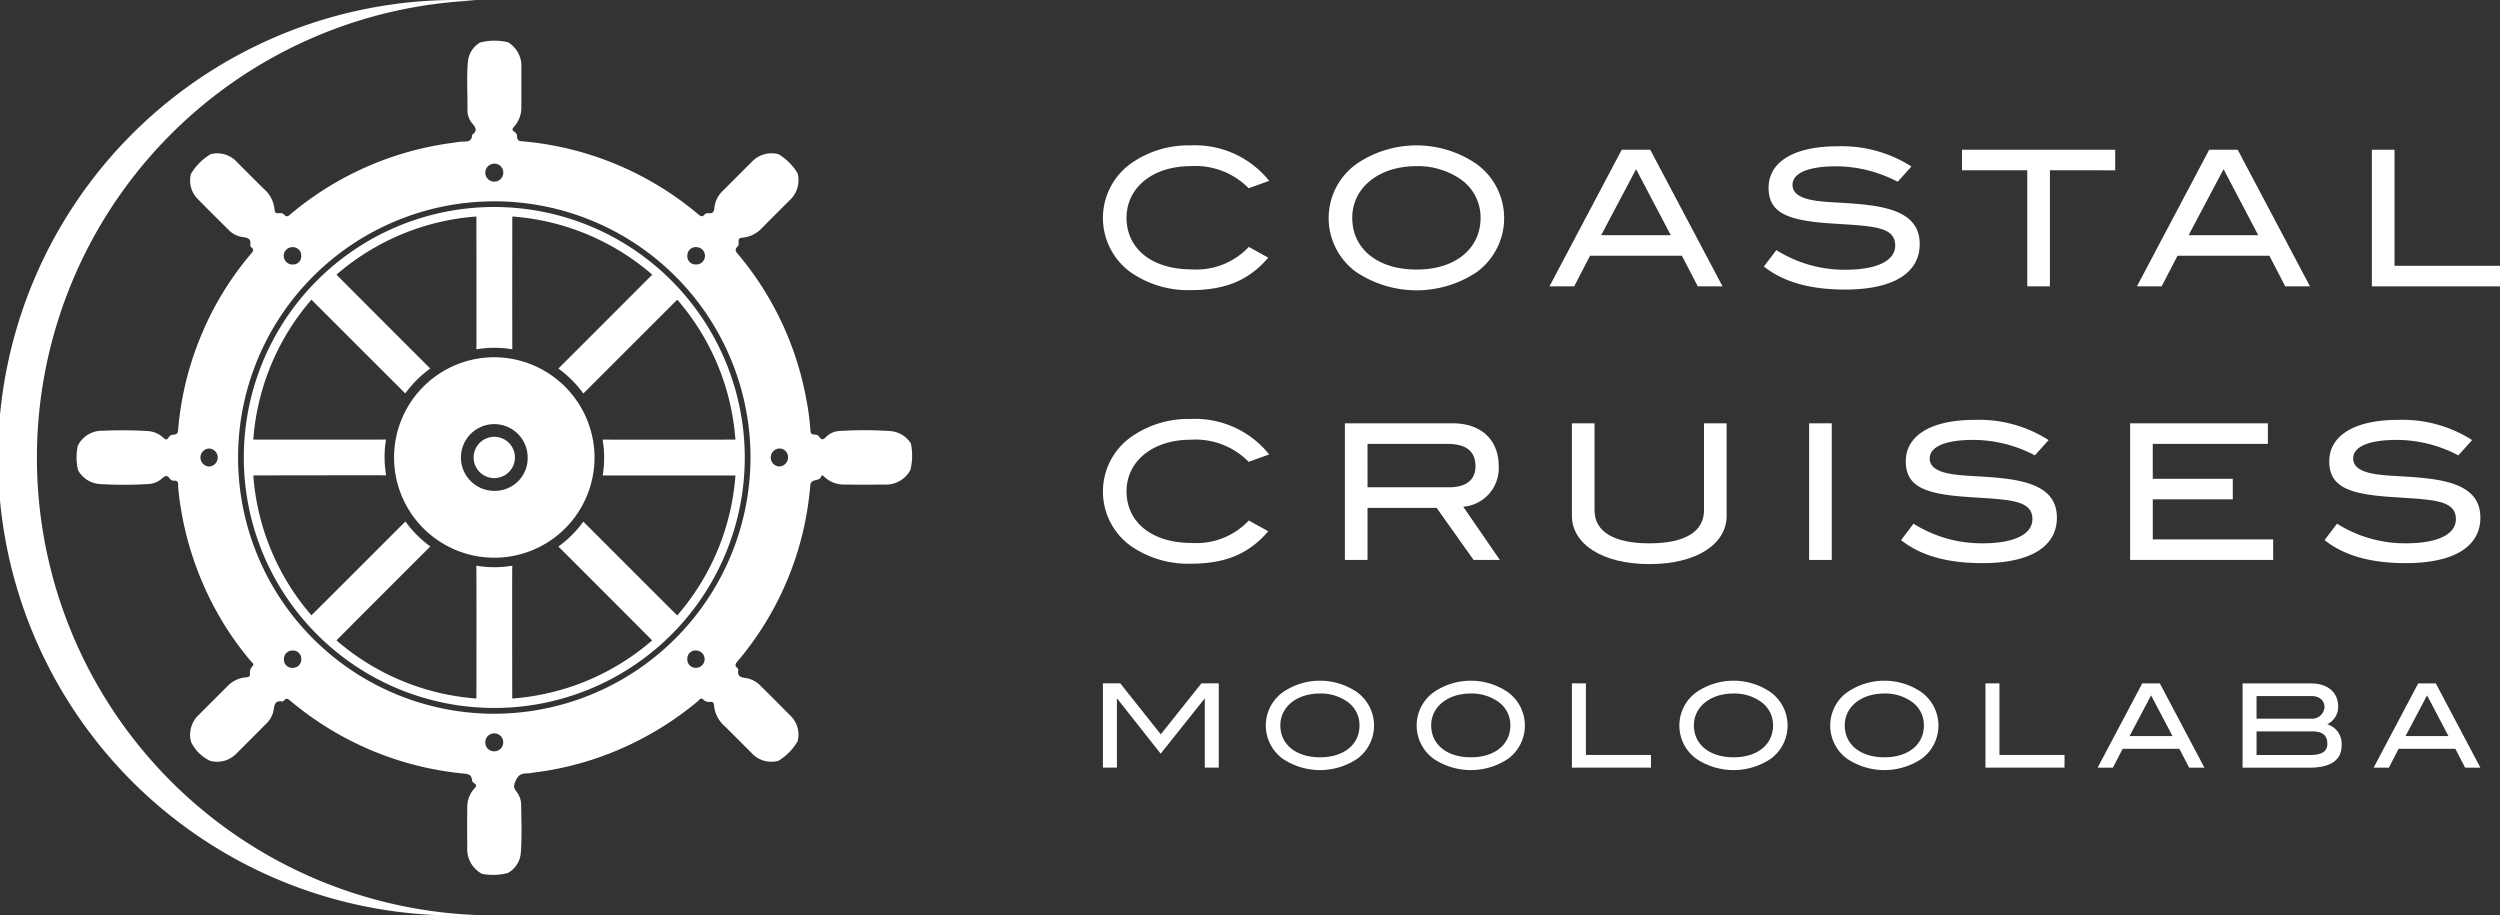
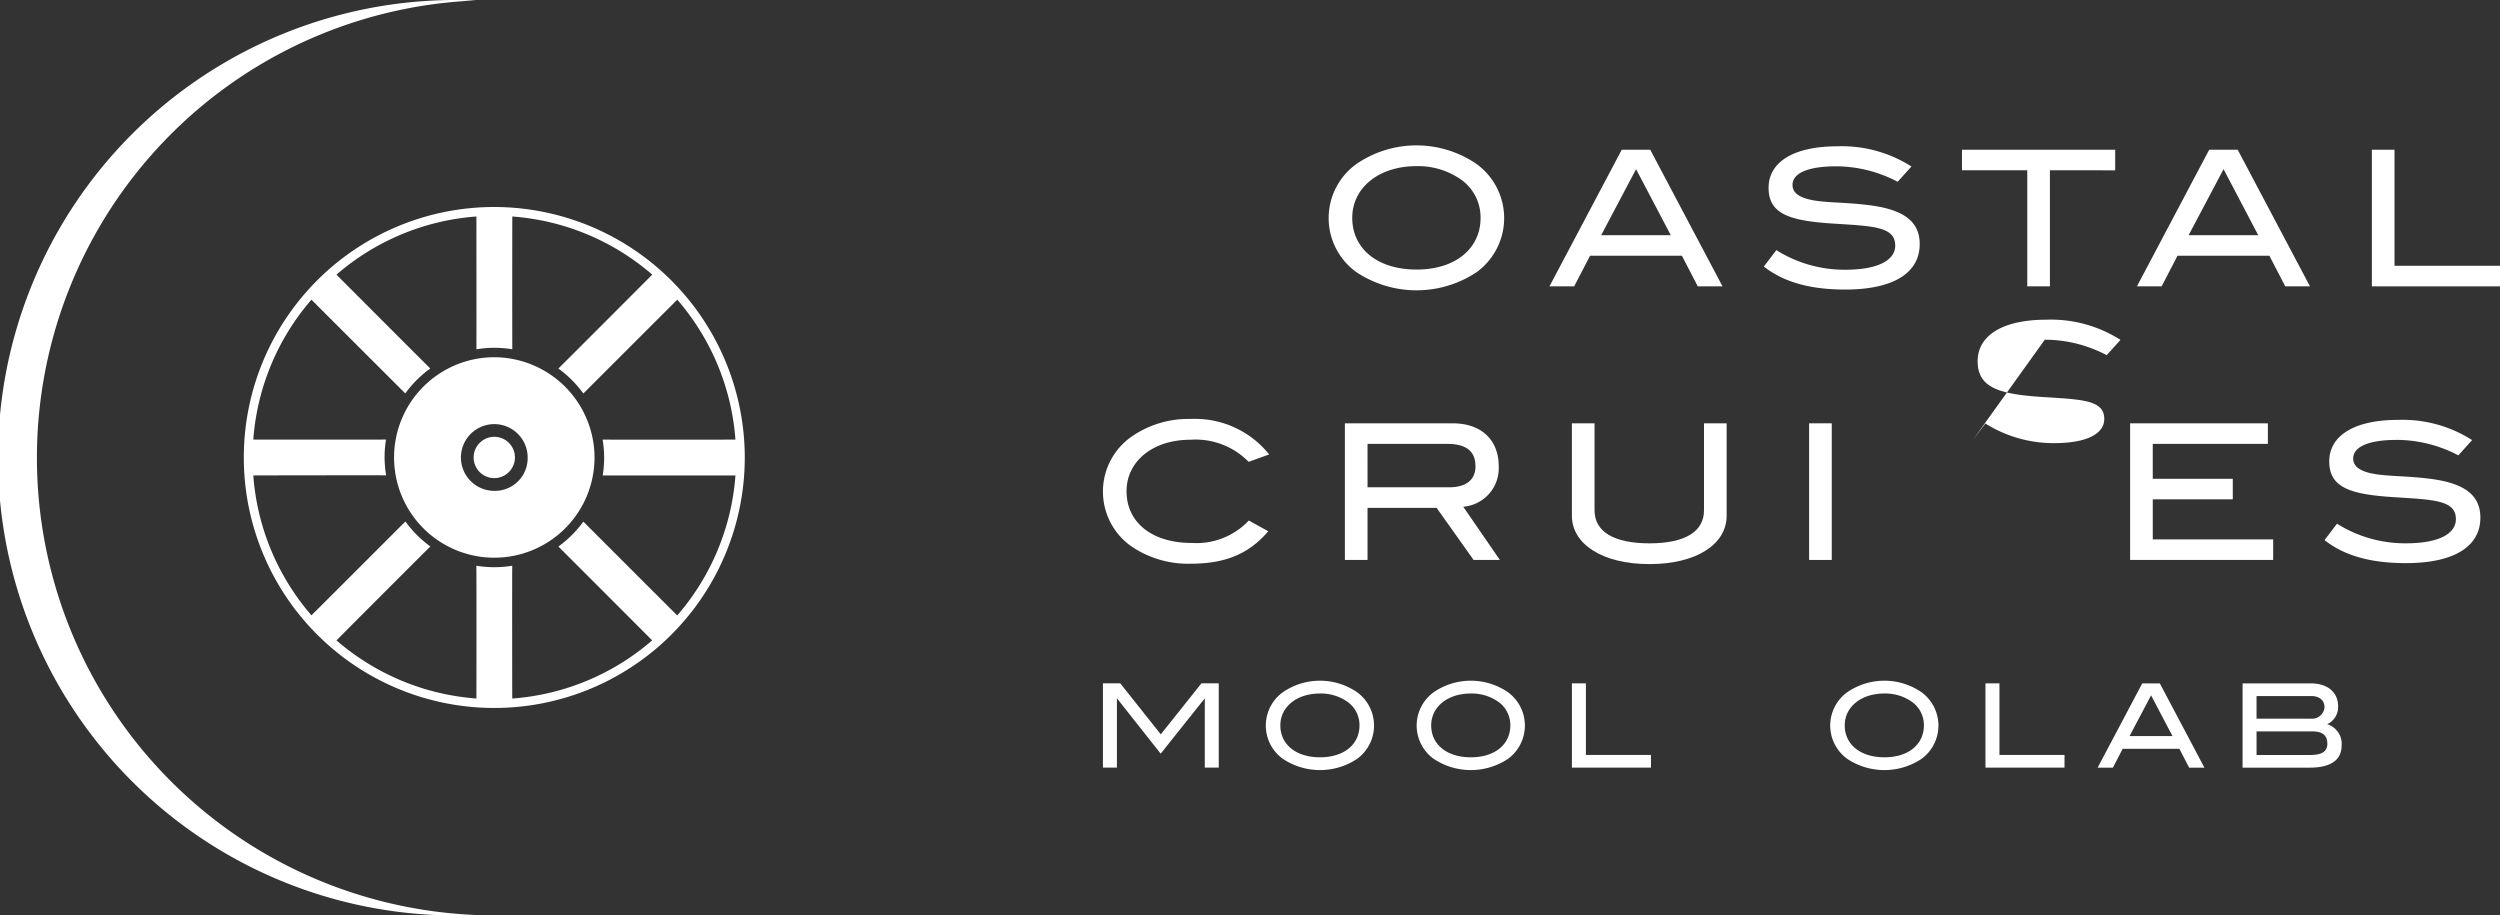
<svg xmlns="http://www.w3.org/2000/svg" id="Group_32" data-name="Group 32" width="285.969" height="104.719" viewBox="0 0 285.969 104.719">
  <rect x="0" y="0" width="285.969" height="104.719" fill="#333333" stroke="none" />
  <defs>
    <clipPath id="clip-path">
      <rect id="Rectangle_2" data-name="Rectangle 2" width="285.969" height="104.719" fill="#fff" />
    </clipPath>
  </defs>
  <g id="Group_1" data-name="Group 1" clip-path="url(#clip-path)">
-     <path id="Path_1" data-name="Path 1" d="M508.543,69.74a8.507,8.507,0,0,0-6.649-2.526c-4.36,0-7.317,2.5-7.317,5.893,0,3.519,2.849,5.915,7.468,5.915a8.224,8.224,0,0,0,6.519-2.569l2.223,1.23c-2.266,2.655-5.008,3.712-8.894,3.712a11.493,11.493,0,0,1-6.886-2.072,7.666,7.666,0,0,1,.043-12.391,11.364,11.364,0,0,1,6.843-2.094,10.872,10.872,0,0,1,9,4.058Z" transform="translate(-365.715 -48.208)" fill="#fff" />
    <path id="Path_2" data-name="Path 2" d="M609.457,79.345a12.425,12.425,0,0,1-13.772-.022,7.614,7.614,0,0,1,.043-12.369,12.158,12.158,0,0,1,13.707,0,7.649,7.649,0,0,1,.022,12.39m-1.878-10.664a8.577,8.577,0,0,0-4.986-1.468c-4.36,0-7.361,2.5-7.361,5.915,0,3.519,2.871,5.915,7.361,5.915,4.469,0,7.318-2.418,7.318-5.915a5.3,5.3,0,0,0-2.332-4.447" transform="translate(-440.552 -48.208)" fill="#fff" />
    <path id="Path_3" data-name="Path 3" d="M707.966,82.405l-1.813-3.5H695.64l-1.813,3.5H691l8.268-15.628h3.26l8.268,15.628ZM700.907,69l-3.994,7.556h7.966Z" transform="translate(-513.761 -49.649)" fill="#fff" />
    <path id="Path_4" data-name="Path 4" d="M794.828,67.548c-3.238,0-4.943.821-4.943,2.116,0,.712.453,1.187,1.36,1.511,1.706.6,4.274.41,7.447.82,3.886.5,5.742,1.835,5.742,4.447,0,3.281-2.979,5.2-8.526,5.2-3.972,0-7.037-.841-9.3-2.634l1.425-1.878a14.629,14.629,0,0,0,7.9,2.245c3.712,0,5.7-1.08,5.7-2.763,0-2.224-2.655-2.224-7.253-2.526-4.814-.323-7.232-1.08-7.232-4.08,0-2.914,2.806-4.75,7.879-4.75a14.791,14.791,0,0,1,8.462,2.31l-1.576,1.748a15.223,15.223,0,0,0-7.081-1.77" transform="translate(-584.844 -48.521)" fill="#fff" />
    <path id="Path_5" data-name="Path 5" d="M885.033,69.129V82.405h-2.59V69.129h-7.469V66.777H892.5v2.352Z" transform="translate(-650.548 -49.649)" fill="#fff" />
    <path id="Path_6" data-name="Path 6" d="M969.955,82.405l-1.813-3.5H957.629l-1.813,3.5h-2.828l8.268-15.628h3.26l8.268,15.628ZM962.9,69,958.9,76.555h7.966Z" transform="translate(-708.551 -49.649)" fill="#fff" />
    <path id="Path_7" data-name="Path 7" d="M1057.768,82.405V66.777h2.59V80.052h12.067v2.353Z" transform="translate(-786.456 -49.649)" fill="#fff" />
    <path id="Path_8" data-name="Path 8" d="M508.543,191.747a8.507,8.507,0,0,0-6.649-2.526c-4.36,0-7.317,2.5-7.317,5.893,0,3.519,2.849,5.915,7.468,5.915a8.224,8.224,0,0,0,6.519-2.569l2.223,1.23c-2.266,2.655-5.008,3.712-8.894,3.712a11.493,11.493,0,0,1-6.886-2.072,7.666,7.666,0,0,1,.043-12.391,11.364,11.364,0,0,1,6.843-2.094,10.872,10.872,0,0,1,9,4.058Z" transform="translate(-365.715 -138.921)" fill="#fff" />
    <path id="Path_9" data-name="Path 9" d="M614.492,204.412l-4.231-5.958h-7.9v5.958H599.77V188.784H612.1c3.281,0,5.267,1.9,5.267,4.921a4.418,4.418,0,0,1-4.058,4.62l4.188,6.087Zm.216-10.707c0-1.727-1.058-2.569-3.238-2.569h-9.109V196.1h9.347c1.943,0,3-.864,3-2.4" transform="translate(-445.932 -140.362)" fill="#fff" />
    <path id="Path_10" data-name="Path 10" d="M709.886,204.887c-5.483,0-8.872-2.352-8.872-5.526V188.784h2.59v9.951c0,2.418,2.159,3.778,6.282,3.778,4.1,0,6.238-1.36,6.238-3.778v-9.951h2.59v10.577c0,3.2-3.367,5.526-8.829,5.526" transform="translate(-521.208 -140.362)" fill="#fff" />
    <rect id="Rectangle_1" data-name="Rectangle 1" width="2.59" height="15.628" transform="translate(206.94 48.422)" fill="#fff" />
-     <path id="Path_11" data-name="Path 11" d="M856.01,189.555c-3.238,0-4.943.821-4.943,2.116,0,.712.453,1.187,1.36,1.511,1.706.6,4.274.41,7.447.82,3.886.5,5.742,1.835,5.742,4.447,0,3.281-2.979,5.2-8.526,5.2-3.972,0-7.037-.841-9.3-2.634l1.425-1.878a14.629,14.629,0,0,0,7.9,2.245c3.713,0,5.7-1.08,5.7-2.763,0-2.224-2.655-2.224-7.253-2.526-4.814-.324-7.232-1.08-7.232-4.08,0-2.914,2.806-4.75,7.879-4.75a14.791,14.791,0,0,1,8.462,2.31l-1.576,1.748a15.222,15.222,0,0,0-7.081-1.77" transform="translate(-630.333 -139.234)" fill="#fff" />
+     <path id="Path_11" data-name="Path 11" d="M856.01,189.555l1.425-1.878a14.629,14.629,0,0,0,7.9,2.245c3.713,0,5.7-1.08,5.7-2.763,0-2.224-2.655-2.224-7.253-2.526-4.814-.324-7.232-1.08-7.232-4.08,0-2.914,2.806-4.75,7.879-4.75a14.791,14.791,0,0,1,8.462,2.31l-1.576,1.748a15.222,15.222,0,0,0-7.081-1.77" transform="translate(-630.333 -139.234)" fill="#fff" />
    <path id="Path_12" data-name="Path 12" d="M949.957,204.412V188.784h15.758v2.352H952.547v3.994H961.7v2.353h-9.152v4.576h13.772v2.353Z" transform="translate(-706.298 -140.362)" fill="#fff" />
    <path id="Path_13" data-name="Path 13" d="M1044.865,189.555c-3.238,0-4.943.821-4.943,2.116,0,.712.454,1.187,1.36,1.511,1.706.6,4.274.41,7.447.82,3.886.5,5.742,1.835,5.742,4.447,0,3.281-2.979,5.2-8.526,5.2-3.972,0-7.037-.841-9.3-2.634l1.425-1.878a14.63,14.63,0,0,0,7.9,2.245c3.713,0,5.7-1.08,5.7-2.763,0-2.224-2.655-2.224-7.253-2.526-4.814-.324-7.232-1.08-7.232-4.08,0-2.914,2.806-4.75,7.879-4.75a14.79,14.79,0,0,1,8.462,2.31l-1.576,1.748a15.223,15.223,0,0,0-7.081-1.77" transform="translate(-770.747 -139.234)" fill="#fff" />
    <path id="Path_14" data-name="Path 14" d="M503.528,314.4V306.52h-.04l-5.006,6.284-4.966-6.284h-.04V314.4h-1.6v-9.639h1.984l4.633,5.831,4.647-5.831h1.984V314.4Z" transform="translate(-365.714 -226.593)" fill="#fff" />
    <path id="Path_15" data-name="Path 15" d="M574.937,312.514a7.664,7.664,0,0,1-8.494-.013,4.7,4.7,0,0,1,.027-7.629,7.5,7.5,0,0,1,8.454,0,4.718,4.718,0,0,1,.013,7.642m-1.158-6.577a5.29,5.29,0,0,0-3.075-.905c-2.689,0-4.54,1.545-4.54,3.648,0,2.17,1.771,3.649,4.54,3.649s4.513-1.491,4.513-3.649a3.266,3.266,0,0,0-1.438-2.742" transform="translate(-419.708 -225.704)" fill="#fff" />
    <path id="Path_16" data-name="Path 16" d="M642.208,312.514a7.664,7.664,0,0,1-8.494-.013,4.7,4.7,0,0,1,.027-7.629,7.5,7.5,0,0,1,8.454,0,4.718,4.718,0,0,1,.013,7.642m-1.158-6.577a5.29,5.29,0,0,0-3.075-.905c-2.689,0-4.54,1.545-4.54,3.648,0,2.17,1.771,3.649,4.54,3.649s4.514-1.491,4.514-3.649a3.266,3.266,0,0,0-1.438-2.742" transform="translate(-469.724 -225.704)" fill="#fff" />
    <path id="Path_17" data-name="Path 17" d="M701.016,314.4v-9.639h1.6v8.188h7.442V314.4Z" transform="translate(-521.209 -226.593)" fill="#fff" />
-     <path id="Path_18" data-name="Path 18" d="M759.365,312.514a7.664,7.664,0,0,1-8.494-.013,4.7,4.7,0,0,1,.027-7.629,7.5,7.5,0,0,1,8.454,0,4.718,4.718,0,0,1,.013,7.642m-1.158-6.577a5.29,5.29,0,0,0-3.075-.905c-2.689,0-4.54,1.545-4.54,3.648,0,2.17,1.771,3.649,4.54,3.649s4.514-1.491,4.514-3.649a3.266,3.266,0,0,0-1.438-2.742" transform="translate(-556.831 -225.704)" fill="#fff" />
    <path id="Path_19" data-name="Path 19" d="M826.637,312.514a7.664,7.664,0,0,1-8.494-.013,4.7,4.7,0,0,1,.027-7.629,7.5,7.5,0,0,1,8.454,0,4.718,4.718,0,0,1,.013,7.642m-1.158-6.577a5.29,5.29,0,0,0-3.075-.905c-2.689,0-4.54,1.545-4.54,3.648,0,2.17,1.771,3.649,4.54,3.649s4.514-1.491,4.514-3.649a3.266,3.266,0,0,0-1.438-2.742" transform="translate(-606.848 -225.704)" fill="#fff" />
    <path id="Path_20" data-name="Path 20" d="M885.444,314.4v-9.639h1.6v8.188h7.442V314.4Z" transform="translate(-658.332 -226.593)" fill="#fff" />
    <path id="Path_21" data-name="Path 21" d="M945.947,314.4l-1.119-2.157h-6.484l-1.118,2.157h-1.745l5.1-9.639h2.011l5.1,9.639Zm-4.354-8.268-2.463,4.66h4.913Z" transform="translate(-695.536 -226.592)" fill="#fff" />
    <path id="Path_22" data-name="Path 22" d="M1011.438,311.871c0,1.651-1.238,2.53-3.648,2.53h-7.682v-9.639h7.789c1.984,0,3.142,1.052,3.142,2.636a2.174,2.174,0,0,1-1.251,2.037,2.338,2.338,0,0,1,1.651,2.437m-1.957-4.38c0-.772-.573-1.279-1.491-1.279h-6.284V308.8h6.218a1.429,1.429,0,0,0,1.558-1.3m.32,4.154c0-.958-.559-1.4-1.745-1.4h-6.351v2.7h6.1c1.358,0,2-.386,2-1.3" transform="translate(-743.586 -226.592)" fill="#fff" />
-     <path id="Path_23" data-name="Path 23" d="M1069.021,314.4l-1.119-2.157h-6.484L1060.3,314.4h-1.744l5.1-9.639h2.011l5.1,9.639Zm-4.354-8.268-2.463,4.66h4.913Z" transform="translate(-787.042 -226.592)" fill="#fff" />
-     <path id="Path_24" data-name="Path 24" d="M129.574,64.219a3.066,3.066,0,0,0-2.379-1.435,44.009,44.009,0,0,0-5.772-.008,2.318,2.318,0,0,0-1.6.718c-.469.516-.643.035-.856-.183-.258-.264-.839.073-.889-.51,0-.039,0-.079-.006-.119a29.255,29.255,0,0,0-.462-3.479,35.781,35.781,0,0,0-7.689-16.5c-.273-.332-.662-.609-.15-1.064.1-.092.107-.342.089-.512-.036-.352.127-.438.442-.464a3.485,3.485,0,0,0,2.241-1.118c1.045-1.063,2.1-2.11,3.158-3.165a3.1,3.1,0,0,0,.894-3.106,6.47,6.47,0,0,0-2.154-2.151,3.053,3.053,0,0,0-3.06.855c-1.116,1.1-2.218,2.221-3.331,3.328a3.077,3.077,0,0,0-.964,1.933c-.041.458-.168.695-.675.616a.544.544,0,0,0-.432.151c-.274.333-.486.2-.738-.016a36.071,36.071,0,0,0-19.851-8.327c-.447-.042-.9.034-.869-.641a.64.64,0,0,0-.329-.479c-.26-.182-.256-.32-.035-.556a3.309,3.309,0,0,0,.85-2.35c0-.715,0-1.431,0-2.146h0c0-.755.006-1.51,0-2.265a3.158,3.158,0,0,0-1.523-2.916,6.7,6.7,0,0,0-3.195.027,2.836,2.836,0,0,0-1.4,2.235c-.156,1.8-.028,3.61-.048,5.415a2.344,2.344,0,0,0,.509,1.561c.4.467.7.864.042,1.333a.076.076,0,0,0-.026.053c-.023.742-.535.743-1.08.736a5.993,5.993,0,0,0-.826.105,36.1,36.1,0,0,0-18.856,8.2c-.235.2-.446.4-.734.045a.687.687,0,0,0-.617-.152c-.322.026-.46-.084-.483-.425a3.483,3.483,0,0,0-1.143-2.29c-1.065-1.042-2.112-2.1-3.169-3.154a3.028,3.028,0,0,0-2.994-.887,6.448,6.448,0,0,0-2.25,2.254,2.977,2.977,0,0,0,.811,2.907c1.138,1.166,2.3,2.311,3.453,3.458a2.746,2.746,0,0,0,1.6.852c.571.069,1.053.173.92.928a.33.33,0,0,0,.119.262c.364.27.172.489-.035.732a35.032,35.032,0,0,0-5.554,8.989,35.652,35.652,0,0,0-2.764,10.922c-.038.421-.007.8-.6.777a.674.674,0,0,0-.53.353c-.191.291-.344.227-.558.019a2.862,2.862,0,0,0-1.822-.78,47.938,47.938,0,0,0-5.119-.037,3.086,3.086,0,0,0-2.867,1.714,6.357,6.357,0,0,0,.03,2.8A3.088,3.088,0,0,0,36.7,68.84a46.721,46.721,0,0,0,5.714,0,2.473,2.473,0,0,0,1.462-.611c.346-.3.591-.486.915,0a.606.606,0,0,0,.53.23c.358-.013.435.195.429.493a4.2,4.2,0,0,0,.022.536,36.5,36.5,0,0,0,3.924,13.1,35.048,35.048,0,0,0,4.37,6.521c.131.153.45.317.173.585a.965.965,0,0,0-.273.816c.021.31-.1.415-.406.438a3.346,3.346,0,0,0-2.165,1.012c-1.094,1.1-2.194,2.19-3.287,3.288a3.1,3.1,0,0,0-.878,3.111A4.609,4.609,0,0,0,49.39,100.5a3.056,3.056,0,0,0,3.057-.865q1.651-1.637,3.287-3.288a2.948,2.948,0,0,0,.921-1.568c.1-.585.107-1.221.995-1.062a.268.268,0,0,0,.208-.1c.263-.358.487-.182.732.026a36.11,36.11,0,0,0,19.621,8.3c.576.066,1.1.024,1.152.8.008.128.168.273.293.361.253.178.214.308.02.514a3.191,3.191,0,0,0-.858,2.227c-.016,1.53-.012,3.06,0,4.59a3.182,3.182,0,0,0,1.7,3,6.677,6.677,0,0,0,2.941-.1,2.867,2.867,0,0,0,1.483-2.312c.144-1.8.06-3.613.044-5.419a2.5,2.5,0,0,0-.523-1.559c-.356-.442-.366-.682-.095-1.285.35-.778.784-.806,1.405-.822.2-.005.392-.059.589-.083a35.865,35.865,0,0,0,12.8-4.082,36.3,36.3,0,0,0,6.055-4.107c.15-.125.309-.457.584-.173a.959.959,0,0,0,.818.269c.319-.024.408.121.43.414a3.569,3.569,0,0,0,1.181,2.336c1.038,1.013,2.058,2.044,3.081,3.072a3.075,3.075,0,0,0,3.094.922,6.4,6.4,0,0,0,2.2-2.233,3.011,3.011,0,0,0-.844-2.953q-1.673-1.7-3.37-3.373a2.918,2.918,0,0,0-1.646-.9c-.557-.078-1.07-.151-.925-.921a.265.265,0,0,0-.083-.215c-.436-.332-.169-.584.068-.871a35.573,35.573,0,0,0,8.25-20.058c.072-.834,1.1-.367,1.247-1.03a.137.137,0,0,1,.2-.064,1,1,0,0,1,.183.15,3.229,3.229,0,0,0,2.225.866q2.325.026,4.649,0a3.152,3.152,0,0,0,2.949-1.677,6.755,6.755,0,0,0,.059-3M105.03,41.745a.992.992,0,1,1-.1,1.98.929.929,0,0,1-.936-1.008.96.96,0,0,1,1.04-.973M81.96,32.2a1,1,0,0,1,.978.99,1.028,1.028,0,1,1-.978-.99m-23.1,9.547a.957.957,0,0,1,.971.984.936.936,0,0,1-1.006,1,.992.992,0,1,1,.035-1.983m-9.6,25.09a1.029,1.029,0,0,1,.028-2.055,1.028,1.028,0,0,1-.028,2.055m9.556,23.036a.949.949,0,0,1-.97-.983.959.959,0,0,1,.957-1,.938.938,0,0,1,1.026.98.96.96,0,0,1-1.012,1M81.96,99.415a1,1,0,0,1-1.077-.947,1.027,1.027,0,1,1,1.077.947m22.988-9.546a.958.958,0,0,1-.958-1,.935.935,0,0,1,1.018-.985.991.991,0,0,1-.061,1.982M81.4,95.117a29.308,29.308,0,1,1,29.818-29.283A29.365,29.365,0,0,1,81.4,95.117m33.1-28.283a1.028,1.028,0,0,1,.08-2.054.988.988,0,0,1,.931,1.029,1.035,1.035,0,0,1-1.011,1.025" transform="translate(-25.369 -13.476)" fill="#fff" />
    <path id="Path_25" data-name="Path 25" d="M213.581,199.53a2.362,2.362,0,1,1,2.367-2.356,2.369,2.369,0,0,1-2.367,2.356Z" transform="translate(-157.045 -144.839)" fill="#fff" />
    <path id="Path_26" data-name="Path 26" d="M187.25,159.317a11.465,11.465,0,1,0,11.413,11.5,11.505,11.505,0,0,0-11.413-11.5m-.025,15.284a3.817,3.817,0,1,1,3.789-3.83,3.747,3.747,0,0,1-3.789,3.83" transform="translate(-130.656 -118.453)" fill="#fff" />
    <path id="Path_27" data-name="Path 27" d="M137.381,92.313a28.652,28.652,0,1,0,28.653,28.652,28.685,28.685,0,0,0-28.653-28.652M158.3,139.024c-.6-.587-9.721-9.711-10.7-10.692l-.032-.029a12.639,12.639,0,0,1-2.856,2.849c1.069,1.056,10.154,10.149,10.728,10.736a27.532,27.532,0,0,1-16.005,6.651c-.005-.868-.019-14.2,0-14.993a1.884,1.884,0,0,0,0-.2,12.6,12.6,0,0,1-2.053.17h-.024a12.537,12.537,0,0,1-2.026-.17c0,.054-.006.113,0,.179.022,1.39.009,14.138.005,15.012a27.531,27.531,0,0,1-16.006-6.651c.6-.614,9.675-9.7,10.738-10.742a12.685,12.685,0,0,1-2.851-2.854c-.024.023-.053.046-.076.069-1,.995-10.084,10.091-10.677,10.661a27.533,27.533,0,0,1-6.65-16c.855-.009,14.285-.028,15.138-.012.022,0,.035,0,.055-.005a12.667,12.667,0,0,1-.176-2.106,12.465,12.465,0,0,1,.163-1.982c-.04,0-.081,0-.126,0-1.39.011-14.187.012-15.055,0a27.53,27.53,0,0,1,6.652-16c.6.6,9.671,9.662,10.683,10.671.017.017.034.032.052.048a12.647,12.647,0,0,1,2.859-2.848c-1.051-1.035-10.144-10.14-10.731-10.735a27.531,27.531,0,0,1,16.008-6.652c0,.854.011,14.279,0,15.133,0,.023.005.037.006.058a12.287,12.287,0,0,1,4.1,0c0-.043,0-.088,0-.138-.012-1.39-.008-14.186,0-15.053a27.532,27.532,0,0,1,16.007,6.652c-.587.595-9.7,9.719-10.732,10.735l-.006.006a12.665,12.665,0,0,1,2.854,2.853c.021-.02.043-.038.064-.059.955-.953,10.093-10.089,10.684-10.672a27.533,27.533,0,0,1,6.652,16.007c-.845.008-14.221.012-15.055,0-.05,0-.1,0-.139,0a12.434,12.434,0,0,1,.011,4.1c.081,0,.173,0,.285,0,1.371,0,13.986,0,14.9,0a27.532,27.532,0,0,1-6.652,16.005" transform="translate(-80.841 -68.635)" fill="#fff" />
    <path id="Path_28" data-name="Path 28" d="M4.223,52.361A52.353,52.353,0,0,1,54.471.054C53.77.026,53.068,0,52.36,0a52.36,52.36,0,1,0,0,104.719c.708,0,1.41-.025,2.111-.053A52.353,52.353,0,0,1,4.223,52.361" transform="translate(0 -0.001)" fill="#fff" />
  </g>
</svg>